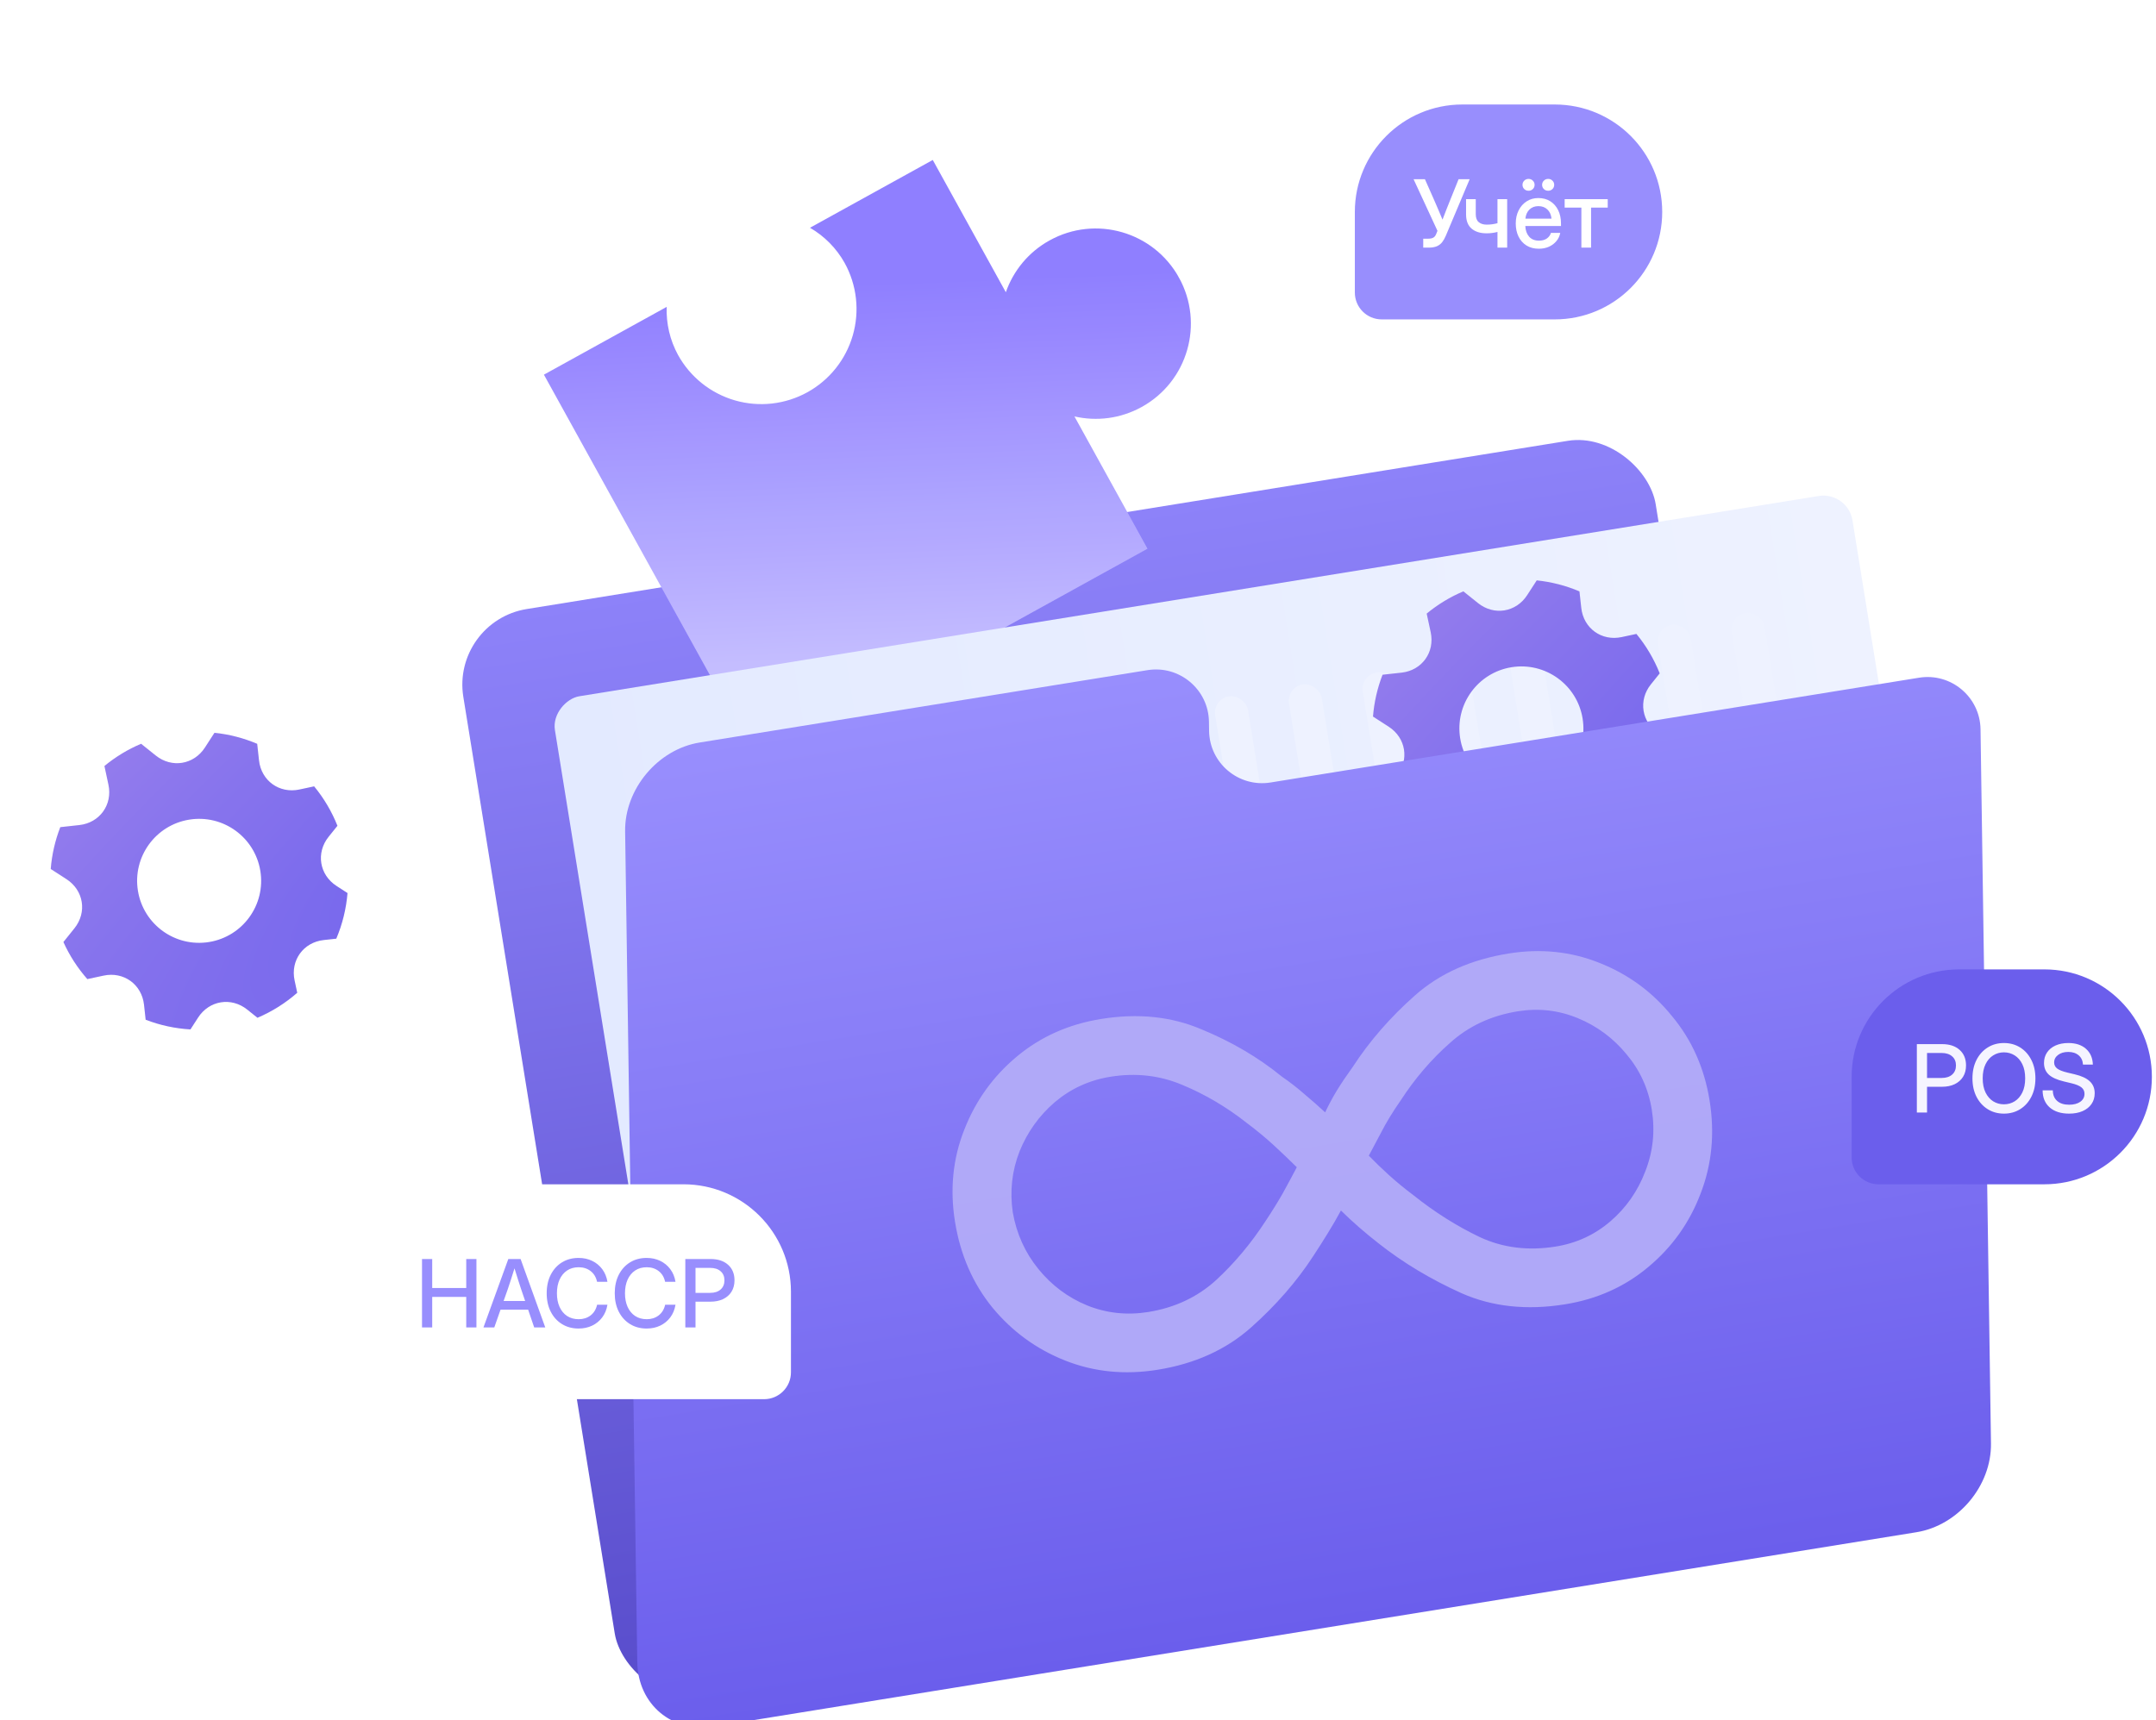
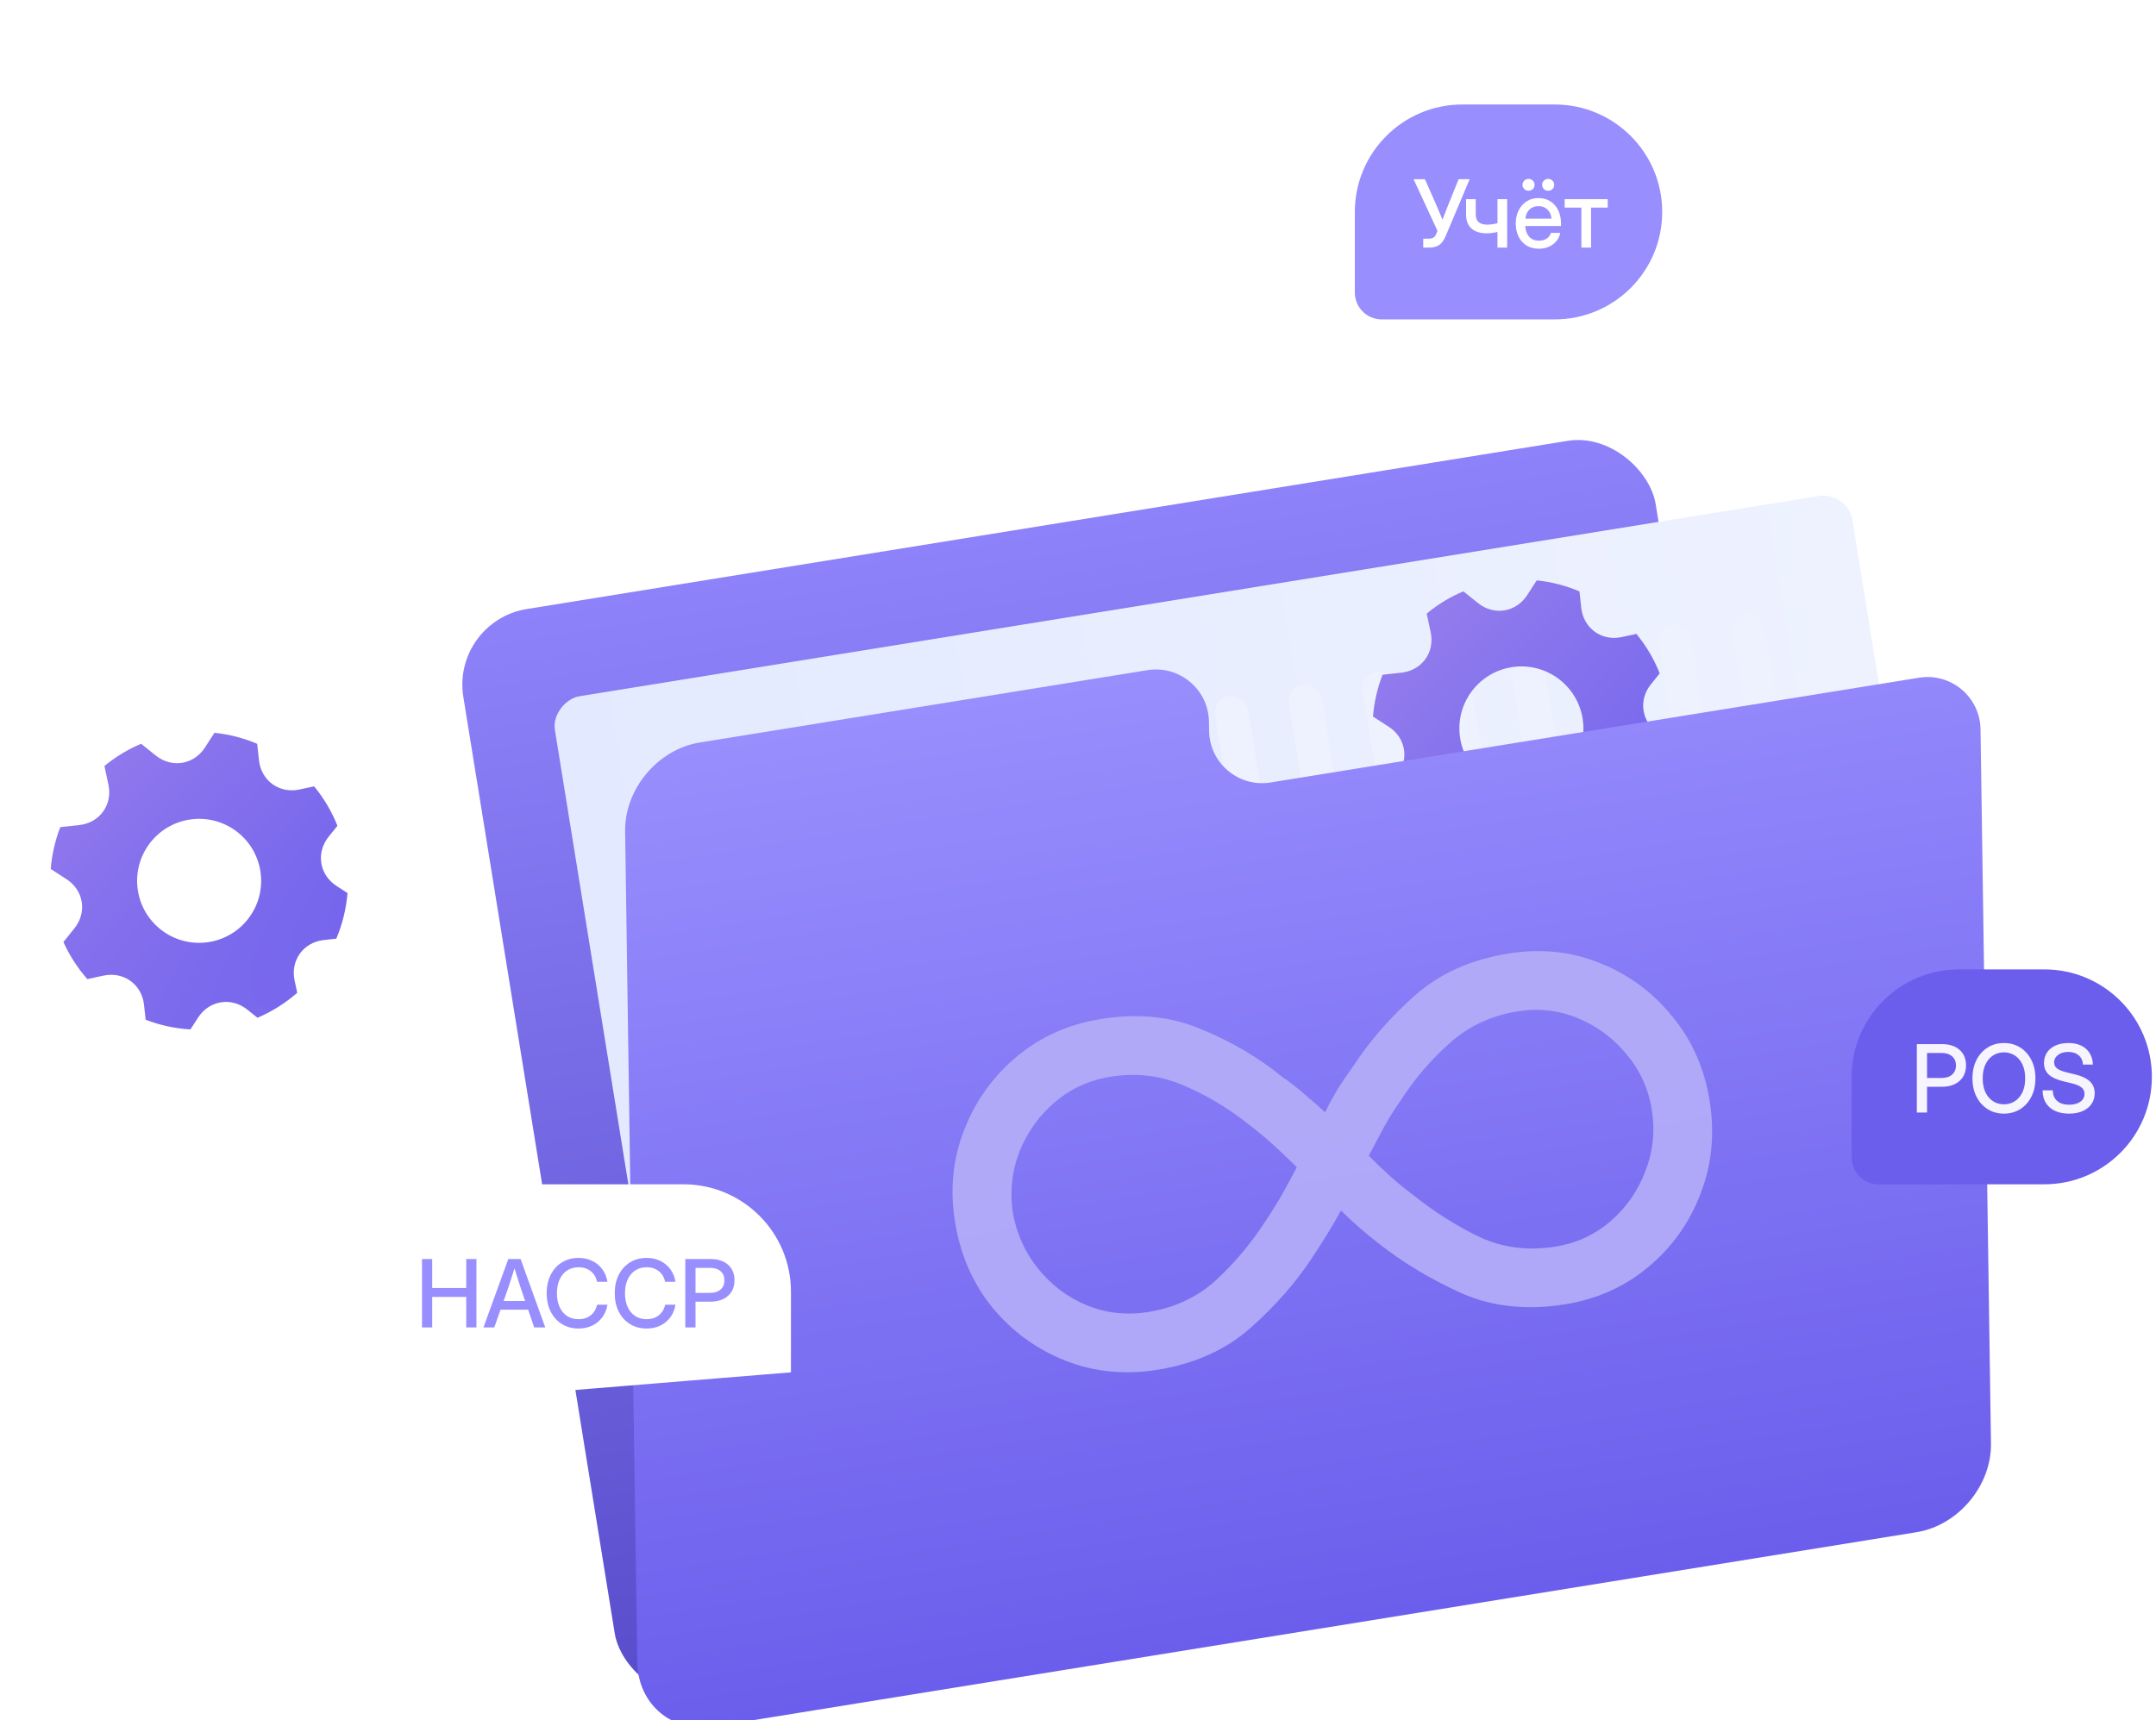
<svg xmlns="http://www.w3.org/2000/svg" width="302" height="241" viewBox="0 0 302 241" fill="none">
  <rect x="63.188" y="87.047" width="169.187" height="154.374" rx="10.733" transform="rotate(-9.181 63.188 87.047)" fill="url(#paint0_linear_4421_1278)" />
  <g clip-path="url(#clip0_4421_1278)">
    <path d="M113.46 31.912C115.493 33.089 117.171 34.794 118.317 36.844C120.026 39.94 120.436 43.589 119.456 46.986C118.476 50.384 116.187 53.253 113.092 54.963C109.996 56.672 106.348 57.082 102.951 56.102C99.553 55.122 96.684 52.832 94.974 49.736C93.848 47.674 93.299 45.347 93.385 42.999L76.19 52.496L101.973 99.181C103.113 101.244 105.026 102.771 107.291 103.424C109.556 104.077 111.988 103.804 114.051 102.664L160.737 76.881L150.5 58.346C153.586 59.054 156.933 58.673 159.923 57.022C166.369 53.462 168.708 45.351 165.148 38.905C161.588 32.459 153.477 30.119 147.031 33.679C144.042 35.33 141.936 37.96 140.892 40.949L130.656 22.415L113.46 31.912Z" fill="url(#paint1_linear_4421_1278)" />
    <path data-figma-bg-blur-radius="5.94451" d="M113.459 31.912C115.493 33.09 117.171 34.794 118.317 36.845C120.027 39.941 120.436 43.589 119.456 46.986C118.476 50.384 116.187 53.253 113.092 54.963C109.996 56.672 106.348 57.082 102.951 56.102C99.553 55.122 96.684 52.832 94.975 49.737C93.849 47.675 93.299 45.347 93.385 42.999L76.19 52.496L101.973 99.181C103.113 101.244 105.026 102.771 107.291 103.424C109.556 104.077 111.988 103.804 114.051 102.664L160.737 76.881L150.5 58.346C153.586 59.054 156.933 58.673 159.923 57.022C166.369 53.462 168.708 45.35 165.148 38.905C161.588 32.459 153.477 30.119 147.031 33.679C144.042 35.33 141.936 37.96 140.892 40.949L130.656 22.415L113.459 31.912Z" fill="white" fill-opacity="0.03" />
    <path data-figma-bg-blur-radius="14.1182" d="M113.459 31.912C115.493 33.09 117.171 34.794 118.317 36.845C120.027 39.941 120.436 43.589 119.456 46.986C118.476 50.384 116.187 53.253 113.092 54.963C109.996 56.672 106.348 57.082 102.951 56.102C99.553 55.122 96.684 52.832 94.975 49.737C93.849 47.675 93.299 45.347 93.385 42.999L76.19 52.496L101.973 99.181C103.113 101.244 105.026 102.771 107.291 103.424C109.556 104.077 111.988 103.804 114.051 102.664L160.737 76.881L150.5 58.346C153.586 59.054 156.933 58.673 159.923 57.022C166.369 53.462 168.708 45.35 165.148 38.905C161.588 32.459 153.477 30.119 147.031 33.679C144.042 35.33 141.936 37.96 140.892 40.949L130.656 22.415L113.459 31.912Z" fill="white" fill-opacity="0.03" />
  </g>
  <rect x="258.827" y="68.837" width="127.972" height="184.115" rx="4.128" transform="rotate(80.819 258.827 68.837)" fill="url(#paint2_linear_4421_1278)" />
  <rect x="259.735" y="165.533" width="4.658" height="81.07" rx="2.329" transform="rotate(170.819 259.735 165.533)" fill="#EEF2FF" style="mix-blend-mode:multiply" />
  <rect x="249.398" y="167.203" width="4.658" height="81.07" rx="2.329" transform="rotate(170.819 249.398 167.203)" fill="#EEF2FF" style="mix-blend-mode:multiply" />
  <rect x="239.062" y="168.874" width="4.658" height="81.07" rx="2.329" transform="rotate(170.819 239.062 168.874)" fill="#EEF2FF" style="mix-blend-mode:multiply" />
  <rect x="228.726" y="170.545" width="4.658" height="81.07" rx="2.329" transform="rotate(170.819 228.726 170.545)" fill="#EEF2FF" style="mix-blend-mode:multiply" />
  <rect x="218.39" y="172.215" width="4.658" height="81.07" rx="2.329" transform="rotate(170.819 218.39 172.215)" fill="#EEF2FF" style="mix-blend-mode:multiply" />
  <rect x="208.053" y="173.886" width="4.658" height="81.07" rx="2.329" transform="rotate(170.819 208.053 173.886)" fill="#EEF2FF" style="mix-blend-mode:multiply" />
  <rect x="197.717" y="175.557" width="4.658" height="81.07" rx="2.329" transform="rotate(170.819 197.717 175.557)" fill="#EEF2FF" style="mix-blend-mode:multiply" />
  <rect x="187.381" y="177.227" width="4.658" height="81.07" rx="2.329" transform="rotate(170.819 187.381 177.227)" fill="#EEF2FF" style="mix-blend-mode:multiply" />
  <rect x="171.073" y="141.954" width="4.658" height="43.646" rx="2.329" transform="rotate(170.819 171.073 141.954)" fill="#EEF2FF" style="mix-blend-mode:multiply" />
  <g clip-path="url(#clip3_4421_1278)">
    <path fill-rule="evenodd" clip-rule="evenodd" d="M211.891 122.879C209.742 122.755 207.626 122.297 205.619 121.522L205.389 119.425C205.076 116.566 202.534 114.739 199.729 115.34L197.449 115.829C196.08 114.275 194.95 112.525 194.099 110.636L195.64 108.715C197.44 106.472 196.935 103.382 194.526 101.824L192.322 100.399C192.481 98.391 192.932 96.418 193.66 94.54L196.32 94.248C199.179 93.935 201.006 91.393 200.405 88.588L199.843 85.973C201.395 84.691 203.126 83.641 204.98 82.857L207.028 84.5C209.273 86.3 212.362 85.796 213.92 83.386L215.258 81.319C217.318 81.532 219.335 82.052 221.241 82.862L221.495 85.179C221.809 88.04 224.35 89.867 227.155 89.265L229.218 88.823C230.585 90.484 231.686 92.348 232.481 94.348L231.243 95.89C229.444 98.134 229.95 101.223 232.357 102.781L233.891 103.772C233.711 105.973 233.181 108.13 232.321 110.164L230.564 110.356C227.705 110.67 225.878 113.212 226.479 116.017L226.85 117.745C225.191 119.201 223.31 120.384 221.278 121.248L219.855 120.106C217.61 118.305 214.521 118.81 212.963 121.219L211.891 122.879ZM214.495 110.638C219.231 109.872 222.45 105.412 221.684 100.676C220.919 95.939 216.459 92.721 211.723 93.486C206.986 94.252 203.767 98.712 204.533 103.448C205.299 108.184 209.758 111.403 214.495 110.638Z" fill="url(#paint3_radial_4421_1278)" />
    <path data-figma-bg-blur-radius="3.90053" fill-rule="evenodd" clip-rule="evenodd" d="M211.891 122.879C209.742 122.755 207.626 122.297 205.619 121.522L205.389 119.425C205.076 116.566 202.534 114.739 199.729 115.34L197.449 115.829C196.08 114.275 194.95 112.525 194.099 110.636L195.64 108.715C197.44 106.472 196.935 103.382 194.526 101.824L192.322 100.399C192.481 98.391 192.932 96.418 193.66 94.54L196.32 94.248C199.179 93.935 201.006 91.393 200.405 88.588L199.843 85.973C201.395 84.691 203.126 83.641 204.98 82.857L207.028 84.5C209.273 86.3 212.362 85.796 213.92 83.386L215.258 81.319C217.318 81.532 219.335 82.052 221.241 82.862L221.495 85.179C221.809 88.04 224.35 89.867 227.155 89.265L229.218 88.823C230.585 90.484 231.686 92.348 232.481 94.348L231.243 95.89C229.444 98.134 229.95 101.223 232.357 102.781L233.891 103.772C233.711 105.973 233.181 108.13 232.321 110.164L230.564 110.356C227.705 110.67 225.878 113.212 226.479 116.017L226.85 117.745C225.191 119.201 223.31 120.384 221.278 121.248L219.855 120.106C217.61 118.305 214.521 118.81 212.963 121.219L211.891 122.879ZM214.495 110.638C219.231 109.872 222.45 105.412 221.684 100.676C220.919 95.939 216.459 92.721 211.723 93.486C206.986 94.252 203.767 98.712 204.533 103.448C205.299 108.184 209.758 111.403 214.495 110.638Z" fill="white" fill-opacity="0.03" />
    <path data-figma-bg-blur-radius="8.45846" fill-rule="evenodd" clip-rule="evenodd" d="M211.891 122.879C209.742 122.755 207.626 122.297 205.619 121.522L205.389 119.425C205.076 116.566 202.534 114.739 199.729 115.34L197.449 115.829C196.08 114.275 194.95 112.525 194.099 110.636L195.64 108.715C197.44 106.472 196.935 103.382 194.526 101.824L192.322 100.399C192.481 98.391 192.932 96.418 193.66 94.54L196.32 94.248C199.179 93.935 201.006 91.393 200.405 88.588L199.843 85.973C201.395 84.691 203.126 83.641 204.98 82.857L207.028 84.5C209.273 86.3 212.362 85.796 213.92 83.386L215.258 81.319C217.318 81.532 219.335 82.052 221.241 82.862L221.495 85.179C221.809 88.04 224.35 89.867 227.155 89.265L229.218 88.823C230.585 90.484 231.686 92.348 232.481 94.348L231.243 95.89C229.444 98.134 229.95 101.223 232.357 102.781L233.891 103.772C233.711 105.973 233.181 108.13 232.321 110.164L230.564 110.356C227.705 110.67 225.878 113.212 226.479 116.017L226.85 117.745C225.191 119.201 223.31 120.384 221.278 121.248L219.855 120.106C217.61 118.305 214.521 118.81 212.963 121.219L211.891 122.879ZM214.495 110.638C219.231 109.872 222.45 105.412 221.684 100.676C220.919 95.939 216.459 92.721 211.723 93.486C206.986 94.252 203.767 98.712 204.533 103.448C205.299 108.184 209.758 111.403 214.495 110.638Z" fill="white" fill-opacity="0.03" />
  </g>
  <g filter="url(#filter4_i_4421_1278)" data-figma-bg-blur-radius="4.45839">
    <path d="M169.362 99.107C169.428 103.639 173.502 107.057 177.977 106.334L268.806 91.653C273.281 90.93 277.355 94.347 277.421 98.88L278.884 198.938C278.971 204.865 274.298 210.436 268.446 211.382L100.019 238.605C94.167 239.551 89.353 235.513 89.266 229.586L87.564 113.179C87.477 107.252 92.15 101.68 98.002 100.734L160.728 90.595C165.203 89.872 169.277 93.29 169.343 97.822L169.362 99.107Z" fill="url(#paint4_linear_4421_1278)" />
  </g>
  <path d="M259.368 162.172C259.368 164.251 261.053 165.936 263.132 165.936H286.368C294.683 165.936 301.423 159.196 301.423 150.881C301.423 142.566 294.683 135.826 286.368 135.826H274.423C266.109 135.826 259.368 142.566 259.368 150.881V162.172Z" fill="#6B5EEC" />
  <path d="M268.501 155.881V146.297H272.052C273.077 146.297 273.889 146.565 274.489 147.101C275.09 147.637 275.39 148.364 275.39 149.281C275.39 149.895 275.251 150.426 274.972 150.877C274.693 151.323 274.301 151.668 273.795 151.912C273.289 152.152 272.693 152.272 272.007 152.272H269.929V155.881H268.501ZM269.929 151.037H271.981C272.598 151.037 273.085 150.881 273.441 150.568C273.801 150.251 273.981 149.822 273.981 149.281C273.981 148.741 273.801 148.317 273.441 148.008C273.085 147.695 272.598 147.538 271.981 147.538H269.929V151.037ZM280.697 156.035C279.848 156.035 279.091 155.827 278.426 155.411C277.761 154.995 277.238 154.416 276.857 153.675C276.479 152.933 276.29 152.073 276.29 151.095C276.29 150.113 276.479 149.251 276.857 148.51C277.238 147.763 277.761 147.182 278.426 146.766C279.091 146.35 279.848 146.142 280.697 146.142C281.55 146.142 282.309 146.35 282.974 146.766C283.638 147.182 284.159 147.763 284.537 148.51C284.918 149.251 285.109 150.113 285.109 151.095C285.109 152.073 284.918 152.933 284.537 153.675C284.159 154.416 283.638 154.995 282.974 155.411C282.309 155.827 281.55 156.035 280.697 156.035ZM280.697 154.729C281.25 154.729 281.751 154.59 282.202 154.311C282.652 154.028 283.01 153.617 283.276 153.076C283.542 152.532 283.675 151.871 283.675 151.095C283.675 150.315 283.542 149.652 283.276 149.108C283.01 148.563 282.652 148.151 282.202 147.873C281.751 147.59 281.25 147.448 280.697 147.448C280.148 147.448 279.648 147.59 279.198 147.873C278.748 148.151 278.39 148.563 278.124 149.108C277.858 149.652 277.725 150.315 277.725 151.095C277.725 151.871 277.858 152.532 278.124 153.076C278.39 153.617 278.748 154.028 279.198 154.311C279.648 154.59 280.148 154.729 280.697 154.729ZM289.83 156.035C288.681 156.035 287.774 155.746 287.109 155.167C286.449 154.584 286.119 153.786 286.119 152.774H287.547C287.551 153.404 287.753 153.898 288.152 154.254C288.555 154.609 289.114 154.787 289.83 154.787C290.482 154.787 291.003 154.65 291.393 154.376C291.788 154.097 291.985 153.724 291.985 153.257C291.985 152.888 291.844 152.59 291.561 152.362C291.282 152.131 290.81 151.936 290.146 151.777L289.097 151.526C288.128 151.295 287.42 150.973 286.974 150.561C286.533 150.145 286.312 149.605 286.312 148.94C286.312 148.379 286.453 147.888 286.736 147.467C287.019 147.047 287.416 146.721 287.926 146.49C288.441 146.258 289.041 146.142 289.727 146.142C290.761 146.142 291.582 146.413 292.191 146.953C292.804 147.493 293.126 148.231 293.156 149.166H291.773C291.739 148.612 291.537 148.179 291.168 147.866C290.799 147.549 290.313 147.39 289.708 147.39C289.129 147.39 288.655 147.53 288.287 147.808C287.918 148.083 287.733 148.437 287.733 148.87C287.733 149.217 287.875 149.5 288.158 149.719C288.441 149.933 288.911 150.12 289.567 150.278L290.602 150.523C291.563 150.75 292.27 151.078 292.725 151.507C293.184 151.936 293.413 152.493 293.413 153.179C293.413 153.754 293.265 154.256 292.969 154.684C292.673 155.113 292.257 155.446 291.721 155.681C291.185 155.917 290.555 156.035 289.83 156.035Z" fill="#F5F4FF" />
  <path opacity="0.9" d="M154.252 142.769C159.393 141.943 164.062 142.423 168.26 144.209C172.494 145.946 176.254 148.154 179.541 150.834C180.677 151.618 181.732 152.437 182.704 153.291C183.719 154.139 184.691 154.993 185.621 155.855C186.112 154.809 186.653 153.799 187.243 152.826C187.87 151.802 188.615 150.694 189.477 149.501C191.838 145.869 194.75 142.523 198.213 139.462C201.676 136.401 206.042 134.447 211.311 133.6C215.809 132.878 220.054 133.316 224.046 134.916C228.081 136.509 231.469 138.996 234.21 142.379C236.986 145.712 238.739 149.649 239.469 154.19C240.212 158.816 239.791 163.168 238.205 167.246C236.662 171.317 234.224 174.741 230.891 177.517C227.601 180.287 223.707 182.033 219.209 182.756C213.855 183.616 209.025 183.096 204.721 181.195C200.41 179.251 196.543 176.928 193.121 174.226C191.161 172.696 189.398 171.155 187.83 169.606C187.289 170.615 186.688 171.657 186.025 172.73C185.399 173.753 184.715 174.83 183.974 175.96C181.649 179.541 178.737 182.887 175.238 185.998C171.739 189.109 167.376 191.084 162.15 191.924C157.567 192.661 153.257 192.232 149.222 190.64C145.187 189.047 141.778 186.563 138.995 183.187C136.254 179.804 134.512 175.8 133.769 171.173C133.039 166.633 133.471 162.345 135.063 158.31C136.649 154.232 139.109 150.805 142.442 148.028C145.775 145.251 149.711 143.498 154.252 142.769ZM141.865 169.872C142.389 172.864 143.583 175.507 145.446 177.8C147.308 180.093 149.581 181.794 152.263 182.901C154.989 184.001 157.851 184.31 160.849 183.828C164.533 183.236 167.68 181.764 170.29 179.411C172.894 177.015 175.217 174.247 177.261 171.106C178.146 169.777 178.949 168.484 179.67 167.225C180.384 165.924 181.043 164.698 181.649 163.546C180.656 162.563 179.592 161.547 178.457 160.499C177.322 159.451 176.055 158.403 174.656 157.353C171.837 155.125 168.827 153.346 165.625 152.015C162.466 150.677 159.108 150.294 155.553 150.865C152.597 151.34 149.998 152.526 147.754 154.425C145.553 156.317 143.903 158.625 142.803 161.351C141.745 164.069 141.433 166.91 141.865 169.872ZM231.373 155.49C230.898 152.535 229.711 149.935 227.813 147.691C225.957 145.441 223.688 143.762 221.005 142.655C218.323 141.548 215.525 141.229 212.612 141.697C208.885 142.296 205.717 143.771 203.107 146.124C200.49 148.434 198.195 151.11 196.223 154.151C195.115 155.735 194.193 157.246 193.458 158.682C192.715 160.076 192.141 161.157 191.737 161.925C192.581 162.8 193.517 163.704 194.546 164.637C195.575 165.571 196.714 166.508 197.964 167.45C200.939 169.828 204.045 171.79 207.281 173.335C210.511 174.838 214.053 175.279 217.908 174.66C220.821 174.192 223.378 173.012 225.579 171.12C227.78 169.229 229.405 166.902 230.456 164.141C231.549 161.372 231.855 158.489 231.373 155.49Z" fill="#B5AEF8" />
  <path d="M189.778 40.988C189.778 43.067 191.463 44.752 193.542 44.752H217.778C226.093 44.752 232.833 38.012 232.833 29.697C232.833 21.382 226.093 14.642 217.778 14.642H204.833C196.518 14.642 189.778 21.382 189.778 29.697V40.988Z" fill="#988EFD" />
  <path d="M199.358 34.697V33.443H200.046C200.359 33.443 200.601 33.393 200.773 33.294C200.944 33.196 201.075 33.033 201.165 32.806L201.352 32.343L198.007 25.113H199.596L200.805 27.84C201.036 28.359 201.253 28.858 201.454 29.339C201.656 29.815 201.858 30.293 202.059 30.773C202.243 30.293 202.428 29.815 202.612 29.339C202.801 28.858 203 28.359 203.21 27.84L204.31 25.113H205.861L202.516 33.044C202.374 33.378 202.209 33.67 202.02 33.919C201.832 34.167 201.585 34.36 201.281 34.497C200.976 34.63 200.584 34.697 200.104 34.697H199.358ZM208.234 32.69C207.342 32.69 206.639 32.469 206.124 32.027C205.614 31.586 205.359 30.923 205.359 30.04V27.904H206.716V30.014C206.716 30.524 206.855 30.895 207.134 31.127C207.413 31.358 207.779 31.474 208.234 31.474C208.513 31.474 208.776 31.457 209.025 31.423C209.274 31.389 209.518 31.339 209.758 31.275V27.904H211.116V34.697H209.758V32.497C209.527 32.557 209.285 32.604 209.032 32.639C208.779 32.673 208.513 32.69 208.234 32.69ZM215.554 34.851C214.881 34.851 214.302 34.699 213.817 34.395C213.337 34.09 212.966 33.672 212.704 33.14C212.447 32.604 212.318 31.995 212.318 31.313C212.318 30.623 212.454 30.01 212.724 29.474C212.994 28.938 213.367 28.517 213.843 28.213C214.319 27.904 214.866 27.75 215.483 27.75C216.126 27.75 216.684 27.9 217.156 28.2C217.632 28.5 218 28.919 218.262 29.454C218.523 29.986 218.654 30.602 218.654 31.301V31.667H213.656C213.682 32.28 213.858 32.776 214.184 33.153C214.514 33.53 214.977 33.719 215.573 33.719C216.019 33.719 216.386 33.618 216.673 33.417C216.96 33.215 217.151 32.954 217.246 32.632H218.551C218.47 33.069 218.288 33.455 218.005 33.79C217.726 34.124 217.374 34.386 216.95 34.575C216.529 34.759 216.064 34.851 215.554 34.851ZM213.669 30.638H217.329C217.273 30.098 217.083 29.671 216.757 29.358C216.431 29.041 216.011 28.882 215.496 28.882C214.981 28.882 214.561 29.041 214.235 29.358C213.914 29.671 213.725 30.098 213.669 30.638ZM216.86 26.727C216.62 26.727 216.418 26.648 216.255 26.489C216.092 26.331 216.011 26.133 216.011 25.898C216.011 25.666 216.092 25.471 216.255 25.312C216.418 25.149 216.62 25.068 216.86 25.068C217.096 25.068 217.295 25.149 217.458 25.312C217.621 25.471 217.702 25.666 217.702 25.898C217.702 26.133 217.621 26.331 217.458 26.489C217.295 26.648 217.096 26.727 216.86 26.727ZM214.107 26.727C213.871 26.727 213.671 26.648 213.508 26.489C213.346 26.331 213.264 26.133 213.264 25.898C213.264 25.666 213.346 25.471 213.508 25.312C213.671 25.149 213.871 25.068 214.107 25.068C214.347 25.068 214.548 25.149 214.711 25.312C214.874 25.471 214.956 25.666 214.956 25.898C214.956 26.133 214.874 26.331 214.711 26.489C214.548 26.648 214.347 26.727 214.107 26.727ZM221.51 34.697V29.088H219.169V27.904H225.202V29.088H222.867V34.697H221.51Z" fill="white" />
  <g clip-path="url(#clip7_4421_1278)">
    <path fill-rule="evenodd" clip-rule="evenodd" d="M26.675 144.235C24.527 144.111 22.411 143.653 20.403 142.878L20.174 140.781C19.86 137.922 17.318 136.095 14.513 136.696L12.234 137.185C10.864 135.631 9.735 133.881 8.883 131.992L10.424 130.071C12.225 127.828 11.72 124.738 9.31 123.18L7.106 121.755C7.266 119.747 7.717 117.774 8.445 115.896L11.104 115.604C13.964 115.291 15.791 112.749 15.189 109.944L14.628 107.329C16.18 106.047 17.91 104.997 19.765 104.213L21.813 105.856C24.058 107.656 27.147 107.152 28.704 104.742L30.042 102.674C32.102 102.888 34.119 103.408 36.026 104.218L36.28 106.535C36.593 109.396 39.135 111.222 41.94 110.621L44.002 110.179C45.37 111.84 46.471 113.704 47.266 115.704L46.028 117.246C44.229 119.49 44.734 122.579 47.142 124.137L48.676 125.128C48.496 127.329 47.966 129.486 47.106 131.52L45.349 131.712C42.489 132.026 40.663 134.568 41.264 137.373L41.635 139.101C39.976 140.557 38.095 141.74 36.063 142.604L34.639 141.462C32.395 139.661 29.306 140.166 27.748 142.575L26.675 144.235ZM29.279 131.993C34.016 131.228 37.235 126.768 36.469 122.032C35.703 117.295 31.244 114.077 26.507 114.842C21.771 115.608 18.552 120.068 19.318 124.804C20.083 129.54 24.543 132.759 29.279 131.993Z" fill="url(#paint5_radial_4421_1278)" />
    <path data-figma-bg-blur-radius="3.90053" fill-rule="evenodd" clip-rule="evenodd" d="M26.675 144.235C24.527 144.111 22.411 143.653 20.403 142.878L20.174 140.781C19.86 137.922 17.318 136.095 14.513 136.696L12.234 137.185C10.864 135.631 9.735 133.881 8.883 131.992L10.424 130.071C12.225 127.828 11.72 124.738 9.31 123.18L7.106 121.755C7.266 119.747 7.717 117.774 8.445 115.896L11.104 115.604C13.964 115.291 15.791 112.749 15.189 109.944L14.628 107.329C16.18 106.047 17.91 104.997 19.765 104.213L21.813 105.856C24.058 107.656 27.147 107.152 28.704 104.742L30.042 102.674C32.102 102.888 34.119 103.408 36.026 104.218L36.28 106.535C36.593 109.396 39.135 111.222 41.94 110.621L44.002 110.179C45.37 111.84 46.471 113.704 47.266 115.704L46.028 117.246C44.229 119.49 44.734 122.579 47.142 124.137L48.676 125.128C48.496 127.329 47.966 129.486 47.106 131.52L45.349 131.712C42.489 132.026 40.663 134.568 41.264 137.373L41.635 139.101C39.976 140.557 38.095 141.74 36.063 142.604L34.639 141.462C32.395 139.661 29.306 140.166 27.748 142.575L26.675 144.235ZM29.279 131.993C34.016 131.228 37.235 126.768 36.469 122.032C35.703 117.295 31.244 114.077 26.507 114.842C21.771 115.608 18.552 120.068 19.318 124.804C20.083 129.54 24.543 132.759 29.279 131.993Z" fill="white" fill-opacity="0.03" />
-     <path data-figma-bg-blur-radius="8.45846" fill-rule="evenodd" clip-rule="evenodd" d="M26.675 144.235C24.527 144.111 22.411 143.653 20.403 142.878L20.174 140.781C19.86 137.922 17.318 136.095 14.513 136.696L12.234 137.185C10.864 135.631 9.735 133.881 8.883 131.992L10.424 130.071C12.225 127.828 11.72 124.738 9.31 123.18L7.106 121.755C7.266 119.747 7.717 117.774 8.445 115.896L11.104 115.604C13.964 115.291 15.791 112.749 15.189 109.944L14.628 107.329C16.18 106.047 17.91 104.997 19.765 104.213L21.813 105.856C24.058 107.656 27.147 107.152 28.704 104.742L30.042 102.674C32.102 102.888 34.119 103.408 36.026 104.218L36.28 106.535C36.593 109.396 39.135 111.222 41.94 110.621L44.002 110.179C45.37 111.84 46.471 113.704 47.266 115.704L46.028 117.246C44.229 119.49 44.734 122.579 47.142 124.137L48.676 125.128C48.496 127.329 47.966 129.486 47.106 131.52L45.349 131.712C42.489 132.026 40.663 134.568 41.264 137.373L41.635 139.101C39.976 140.557 38.095 141.74 36.063 142.604L34.639 141.462C32.395 139.661 29.306 140.166 27.748 142.575L26.675 144.235ZM29.279 131.993C34.016 131.228 37.235 126.768 36.469 122.032C35.703 117.295 31.244 114.077 26.507 114.842C21.771 115.608 18.552 120.068 19.318 124.804C20.083 129.54 24.543 132.759 29.279 131.993Z" fill="white" fill-opacity="0.03" />
  </g>
-   <path d="M110.792 192.283C110.792 194.361 109.106 196.046 107.028 196.046L64.791 196.046C56.477 196.046 49.736 189.306 49.736 180.991C49.736 172.677 56.477 165.936 64.791 165.936L95.736 165.936C104.051 165.936 110.792 172.677 110.792 180.991L110.792 192.283Z" fill="white" />
+   <path d="M110.792 192.283L64.791 196.046C56.477 196.046 49.736 189.306 49.736 180.991C49.736 172.677 56.477 165.936 64.791 165.936L95.736 165.936C104.051 165.936 110.792 172.677 110.792 180.991L110.792 192.283Z" fill="white" />
  <path d="M59.113 185.991L59.113 176.407L60.541 176.407L60.541 180.466L65.308 180.466L65.308 176.407L66.736 176.407L66.736 185.991L65.308 185.991L65.308 181.714L60.541 181.714L60.541 185.991L59.113 185.991ZM67.72 185.991L71.2 176.407L72.923 176.407L76.377 185.991L74.827 185.991L73.978 183.502L70.112 183.502L69.238 185.991L67.72 185.991ZM70.543 182.286L73.56 182.286L72.981 180.588C72.853 180.194 72.715 179.771 72.57 179.321C72.424 178.871 72.257 178.335 72.068 177.713C71.875 178.335 71.706 178.871 71.56 179.321C71.414 179.771 71.275 180.194 71.142 180.588L70.543 182.286ZM81.047 186.146C80.168 186.146 79.392 185.938 78.719 185.522C78.046 185.106 77.52 184.527 77.143 183.785C76.766 183.043 76.577 182.183 76.577 181.206C76.577 180.219 76.766 179.355 77.143 178.613C77.52 177.872 78.043 177.293 78.712 176.877C79.386 176.461 80.164 176.253 81.047 176.253C81.746 176.253 82.379 176.39 82.945 176.664C83.515 176.939 83.987 177.327 84.36 177.829C84.733 178.326 84.975 178.916 85.087 179.598L83.633 179.598C83.492 178.946 83.189 178.444 82.726 178.092C82.267 177.737 81.712 177.559 81.06 177.559C80.43 177.559 79.887 177.711 79.433 178.015C78.978 178.32 78.627 178.746 78.378 179.295C78.133 179.844 78.011 180.481 78.011 181.206C78.011 181.93 78.133 182.565 78.378 183.11C78.622 183.654 78.972 184.079 79.426 184.383C79.885 184.688 80.43 184.84 81.06 184.84C81.708 184.84 82.261 184.664 82.72 184.312C83.183 183.961 83.489 183.461 83.639 182.814L85.087 182.814C84.975 183.491 84.733 184.081 84.36 184.583C83.987 185.08 83.515 185.466 82.945 185.74C82.379 186.011 81.746 186.146 81.047 186.146ZM90.58 186.146C89.701 186.146 88.925 185.938 88.251 185.522C87.578 185.106 87.053 184.527 86.675 183.785C86.298 183.043 86.109 182.183 86.109 181.206C86.109 180.219 86.298 179.355 86.675 178.613C87.053 177.872 87.576 177.293 88.245 176.877C88.918 176.461 89.696 176.253 90.58 176.253C91.279 176.253 91.911 176.39 92.477 176.664C93.048 176.939 93.519 177.327 93.892 177.829C94.266 178.326 94.508 178.916 94.619 179.598L93.165 179.598C93.024 178.946 92.722 178.444 92.259 178.092C91.8 177.737 91.245 177.559 90.593 177.559C89.962 177.559 89.42 177.711 88.965 178.015C88.511 178.32 88.159 178.746 87.91 179.295C87.666 179.844 87.544 180.481 87.544 181.206C87.544 181.93 87.666 182.565 87.91 183.11C88.155 183.654 88.504 184.079 88.959 184.383C89.418 184.688 89.962 184.84 90.593 184.84C91.24 184.84 91.793 184.664 92.252 184.312C92.715 183.961 93.022 183.461 93.172 182.814L94.619 182.814C94.508 183.491 94.266 184.081 93.892 184.583C93.519 185.08 93.048 185.466 92.477 185.74C91.911 186.011 91.279 186.146 90.58 186.146ZM95.996 185.991L95.996 176.407L99.546 176.407C100.571 176.407 101.384 176.675 101.984 177.211C102.584 177.747 102.885 178.474 102.885 179.392C102.885 180.005 102.745 180.537 102.467 180.987C102.188 181.433 101.795 181.778 101.289 182.023C100.783 182.263 100.187 182.383 99.501 182.383L97.424 182.383L97.424 185.991L95.996 185.991ZM97.424 181.148L99.476 181.148C100.093 181.148 100.58 180.991 100.936 180.678C101.296 180.361 101.476 179.932 101.476 179.392C101.476 178.851 101.296 178.427 100.936 178.118C100.58 177.805 100.093 177.649 99.476 177.649L97.424 177.649L97.424 181.148Z" fill="#988EFD" />
  <defs>
    <clipPath id="bgblur_1_4421_1278_clip_path" transform="translate(-70.245 -16.47)">
-       <path d="M113.459 31.912C115.493 33.09 117.171 34.794 118.317 36.845C120.027 39.941 120.436 43.589 119.456 46.986C118.476 50.384 116.187 53.253 113.092 54.963C109.996 56.672 106.348 57.082 102.951 56.102C99.553 55.122 96.684 52.832 94.975 49.737C93.849 47.675 93.299 45.347 93.385 42.999L76.19 52.496L101.973 99.181C103.113 101.244 105.026 102.771 107.291 103.424C109.556 104.077 111.988 103.804 114.051 102.664L160.737 76.881L150.5 58.346C153.586 59.054 156.933 58.673 159.923 57.022C166.369 53.462 168.708 45.35 165.148 38.905C161.588 32.459 153.477 30.119 147.031 33.679C144.042 35.33 141.936 37.96 140.892 40.949L130.656 22.415L113.459 31.912Z" />
-     </clipPath>
+       </clipPath>
    <clipPath id="bgblur_2_4421_1278_clip_path" transform="translate(-62.071 -8.297)">
      <path d="M113.459 31.912C115.493 33.09 117.171 34.794 118.317 36.845C120.027 39.941 120.436 43.589 119.456 46.986C118.476 50.384 116.187 53.253 113.092 54.963C109.996 56.672 106.348 57.082 102.951 56.102C99.553 55.122 96.684 52.832 94.975 49.737C93.849 47.675 93.299 45.347 93.385 42.999L76.19 52.496L101.973 99.181C103.113 101.244 105.026 102.771 107.291 103.424C109.556 104.077 111.988 103.804 114.051 102.664L160.737 76.881L150.5 58.346C153.586 59.054 156.933 58.673 159.923 57.022C166.369 53.462 168.708 45.35 165.148 38.905C161.588 32.459 153.477 30.119 147.031 33.679C144.042 35.33 141.936 37.96 140.892 40.949L130.656 22.415L113.459 31.912Z" />
    </clipPath>
    <clipPath id="bgblur_4_4421_1278_clip_path" transform="translate(-188.421 -77.418)">
      <path fill-rule="evenodd" clip-rule="evenodd" d="M211.891 122.879C209.742 122.755 207.626 122.297 205.619 121.522L205.389 119.425C205.076 116.566 202.534 114.739 199.729 115.34L197.449 115.829C196.08 114.275 194.95 112.525 194.099 110.636L195.64 108.715C197.44 106.472 196.935 103.382 194.526 101.824L192.322 100.399C192.481 98.391 192.932 96.418 193.66 94.54L196.32 94.248C199.179 93.935 201.006 91.393 200.405 88.588L199.843 85.973C201.395 84.691 203.126 83.641 204.98 82.857L207.028 84.5C209.273 86.3 212.362 85.796 213.92 83.386L215.258 81.319C217.318 81.532 219.335 82.052 221.241 82.862L221.495 85.179C221.809 88.04 224.35 89.867 227.155 89.265L229.218 88.823C230.585 90.484 231.686 92.348 232.481 94.348L231.243 95.89C229.444 98.134 229.95 101.223 232.357 102.781L233.891 103.772C233.711 105.973 233.181 108.13 232.321 110.164L230.564 110.356C227.705 110.67 225.878 113.212 226.479 116.017L226.85 117.745C225.191 119.201 223.31 120.384 221.278 121.248L219.855 120.106C217.61 118.305 214.521 118.81 212.963 121.219L211.891 122.879ZM214.495 110.638C219.231 109.872 222.45 105.412 221.684 100.676C220.919 95.939 216.459 92.721 211.723 93.486C206.986 94.252 203.767 98.712 204.533 103.448C205.299 108.184 209.758 111.403 214.495 110.638Z" />
    </clipPath>
    <clipPath id="bgblur_5_4421_1278_clip_path" transform="translate(-183.863 -72.86)">
      <path fill-rule="evenodd" clip-rule="evenodd" d="M211.891 122.879C209.742 122.755 207.626 122.297 205.619 121.522L205.389 119.425C205.076 116.566 202.534 114.739 199.729 115.34L197.449 115.829C196.08 114.275 194.95 112.525 194.099 110.636L195.64 108.715C197.44 106.472 196.935 103.382 194.526 101.824L192.322 100.399C192.481 98.391 192.932 96.418 193.66 94.54L196.32 94.248C199.179 93.935 201.006 91.393 200.405 88.588L199.843 85.973C201.395 84.691 203.126 83.641 204.98 82.857L207.028 84.5C209.273 86.3 212.362 85.796 213.92 83.386L215.258 81.319C217.318 81.532 219.335 82.052 221.241 82.862L221.495 85.179C221.809 88.04 224.35 89.867 227.155 89.265L229.218 88.823C230.585 90.484 231.686 92.348 232.481 94.348L231.243 95.89C229.444 98.134 229.95 101.223 232.357 102.781L233.891 103.772C233.711 105.973 233.181 108.13 232.321 110.164L230.564 110.356C227.705 110.67 225.878 113.212 226.479 116.017L226.85 117.745C225.191 119.201 223.31 120.384 221.278 121.248L219.855 120.106C217.61 118.305 214.521 118.81 212.963 121.219L211.891 122.879ZM214.495 110.638C219.231 109.872 222.45 105.412 221.684 100.676C220.919 95.939 216.459 92.721 211.723 93.486C206.986 94.252 203.767 98.712 204.533 103.448C205.299 108.184 209.758 111.403 214.495 110.638Z" />
    </clipPath>
    <filter id="filter4_i_4421_1278" x="83.105" y="86.04" width="200.24" height="157.161" filterUnits="userSpaceOnUse" color-interpolation-filters="sRGB">
      <feFlood flood-opacity="0" result="BackgroundImageFix" />
      <feBlend mode="normal" in="SourceGraphic" in2="BackgroundImageFix" result="shape" />
      <feColorMatrix in="SourceAlpha" type="matrix" values="0 0 0 0 0 0 0 0 0 0 0 0 0 0 0 0 0 0 127 0" result="hardAlpha" />
      <feOffset dy="3.303" />
      <feGaussianBlur stdDeviation="0.826" />
      <feComposite in2="hardAlpha" operator="arithmetic" k2="-1" k3="1" />
      <feColorMatrix type="matrix" values="0 0 0 0 1 0 0 0 0 1 0 0 0 0 1 0 0 0 0.25 0" />
      <feBlend mode="normal" in2="shape" result="effect1_innerShadow_4421_1278" />
    </filter>
    <clipPath id="bgblur_6_4421_1278_clip_path" transform="translate(-83.105 -86.04)">
      <path d="M169.362 99.107C169.428 103.639 173.502 107.057 177.977 106.334L268.806 91.653C273.281 90.93 277.355 94.347 277.421 98.88L278.884 198.938C278.971 204.865 274.298 210.436 268.446 211.382L100.019 238.605C94.167 239.551 89.353 235.513 89.266 229.586L87.564 113.179C87.477 107.252 92.15 101.68 98.002 100.734L160.728 90.595C165.203 89.872 169.277 93.29 169.343 97.822L169.362 99.107Z" />
    </clipPath>
    <clipPath id="bgblur_8_4421_1278_clip_path" transform="translate(-3.206 -98.774)">
      <path fill-rule="evenodd" clip-rule="evenodd" d="M26.675 144.235C24.527 144.111 22.411 143.653 20.403 142.878L20.174 140.781C19.86 137.922 17.318 136.095 14.513 136.696L12.234 137.185C10.864 135.631 9.735 133.881 8.883 131.992L10.424 130.071C12.225 127.828 11.72 124.738 9.31 123.18L7.106 121.755C7.266 119.747 7.717 117.774 8.445 115.896L11.104 115.604C13.964 115.291 15.791 112.749 15.189 109.944L14.628 107.329C16.18 106.047 17.91 104.997 19.765 104.213L21.813 105.856C24.058 107.656 27.147 107.152 28.704 104.742L30.042 102.674C32.102 102.888 34.119 103.408 36.026 104.218L36.28 106.535C36.593 109.396 39.135 111.222 41.94 110.621L44.002 110.179C45.37 111.84 46.471 113.704 47.266 115.704L46.028 117.246C44.229 119.49 44.734 122.579 47.142 124.137L48.676 125.128C48.496 127.329 47.966 129.486 47.106 131.52L45.349 131.712C42.489 132.026 40.663 134.568 41.264 137.373L41.635 139.101C39.976 140.557 38.095 141.74 36.063 142.604L34.639 141.462C32.395 139.661 29.306 140.166 27.748 142.575L26.675 144.235ZM29.279 131.993C34.016 131.228 37.235 126.768 36.469 122.032C35.703 117.295 31.244 114.077 26.507 114.842C21.771 115.608 18.552 120.068 19.318 124.804C20.083 129.54 24.543 132.759 29.279 131.993Z" />
    </clipPath>
    <clipPath id="bgblur_9_4421_1278_clip_path" transform="translate(1.352 -94.216)">
      <path fill-rule="evenodd" clip-rule="evenodd" d="M26.675 144.235C24.527 144.111 22.411 143.653 20.403 142.878L20.174 140.781C19.86 137.922 17.318 136.095 14.513 136.696L12.234 137.185C10.864 135.631 9.735 133.881 8.883 131.992L10.424 130.071C12.225 127.828 11.72 124.738 9.31 123.18L7.106 121.755C7.266 119.747 7.717 117.774 8.445 115.896L11.104 115.604C13.964 115.291 15.791 112.749 15.189 109.944L14.628 107.329C16.18 106.047 17.91 104.997 19.765 104.213L21.813 105.856C24.058 107.656 27.147 107.152 28.704 104.742L30.042 102.674C32.102 102.888 34.119 103.408 36.026 104.218L36.28 106.535C36.593 109.396 39.135 111.222 41.94 110.621L44.002 110.179C45.37 111.84 46.471 113.704 47.266 115.704L46.028 117.246C44.229 119.49 44.734 122.579 47.142 124.137L48.676 125.128C48.496 127.329 47.966 129.486 47.106 131.52L45.349 131.712C42.489 132.026 40.663 134.568 41.264 137.373L41.635 139.101C39.976 140.557 38.095 141.74 36.063 142.604L34.639 141.462C32.395 139.661 29.306 140.166 27.748 142.575L26.675 144.235ZM29.279 131.993C34.016 131.228 37.235 126.768 36.469 122.032C35.703 117.295 31.244 114.077 26.507 114.842C21.771 115.608 18.552 120.068 19.318 124.804C20.083 129.54 24.543 132.759 29.279 131.993Z" />
    </clipPath>
    <linearGradient id="paint0_linear_4421_1278" x1="147.781" y1="87.047" x2="147.781" y2="241.421" gradientUnits="userSpaceOnUse">
      <stop stop-color="#8D82F9" />
      <stop offset="1" stop-color="#584CCB" />
    </linearGradient>
    <linearGradient id="paint1_linear_4421_1278" x1="131.391" y1="38.661" x2="133.504" y2="91.921" gradientUnits="userSpaceOnUse">
      <stop offset="0.01" stop-color="#8977FF" />
      <stop offset="1" stop-color="#C0B9FF" />
    </linearGradient>
    <linearGradient id="paint2_linear_4421_1278" x1="322.813" y1="68.837" x2="322.813" y2="252.952" gradientUnits="userSpaceOnUse">
      <stop stop-color="#EEF2FF" />
      <stop offset="1" stop-color="#E3EAFF" />
    </linearGradient>
    <radialGradient id="paint3_radial_4421_1278" cx="0" cy="0" r="1" gradientTransform="matrix(286.241 40.927 -617.848 597.039 257.258 87.791)" gradientUnits="userSpaceOnUse">
      <stop stop-color="#6B5EEC" />
      <stop offset="0.514" stop-color="#CB9BEF" />
      <stop offset="1" stop-color="#FFD53B" />
    </radialGradient>
    <linearGradient id="paint4_linear_4421_1278" x1="171.152" y1="88.91" x2="192.92" y2="223.589" gradientUnits="userSpaceOnUse">
      <stop stop-color="#988EFD" />
      <stop offset="1" stop-color="#6B5EEC" />
    </linearGradient>
    <radialGradient id="paint5_radial_4421_1278" cx="0" cy="0" r="1" gradientTransform="matrix(286.241 40.927 -617.848 597.039 72.043 109.147)" gradientUnits="userSpaceOnUse">
      <stop stop-color="#6B5EEC" />
      <stop offset="0.514" stop-color="#CB9BEF" />
      <stop offset="1" stop-color="#FFD53B" />
    </radialGradient>
    <clipPath id="clip0_4421_1278">
-       <rect width="88.887" height="88.887" fill="white" transform="matrix(-0.875 0.483 0.483 0.875 143.662 0)" />
-     </clipPath>
+       </clipPath>
    <clipPath id="clip3_4421_1278">
      <rect width="48.647" height="48.647" fill="white" transform="translate(185.216 81.932) rotate(-9.181)" />
    </clipPath>
    <clipPath id="clip7_4421_1278">
      <rect width="48.647" height="48.647" fill="white" transform="translate(0 103.288) rotate(-9.181)" />
    </clipPath>
  </defs>
</svg>